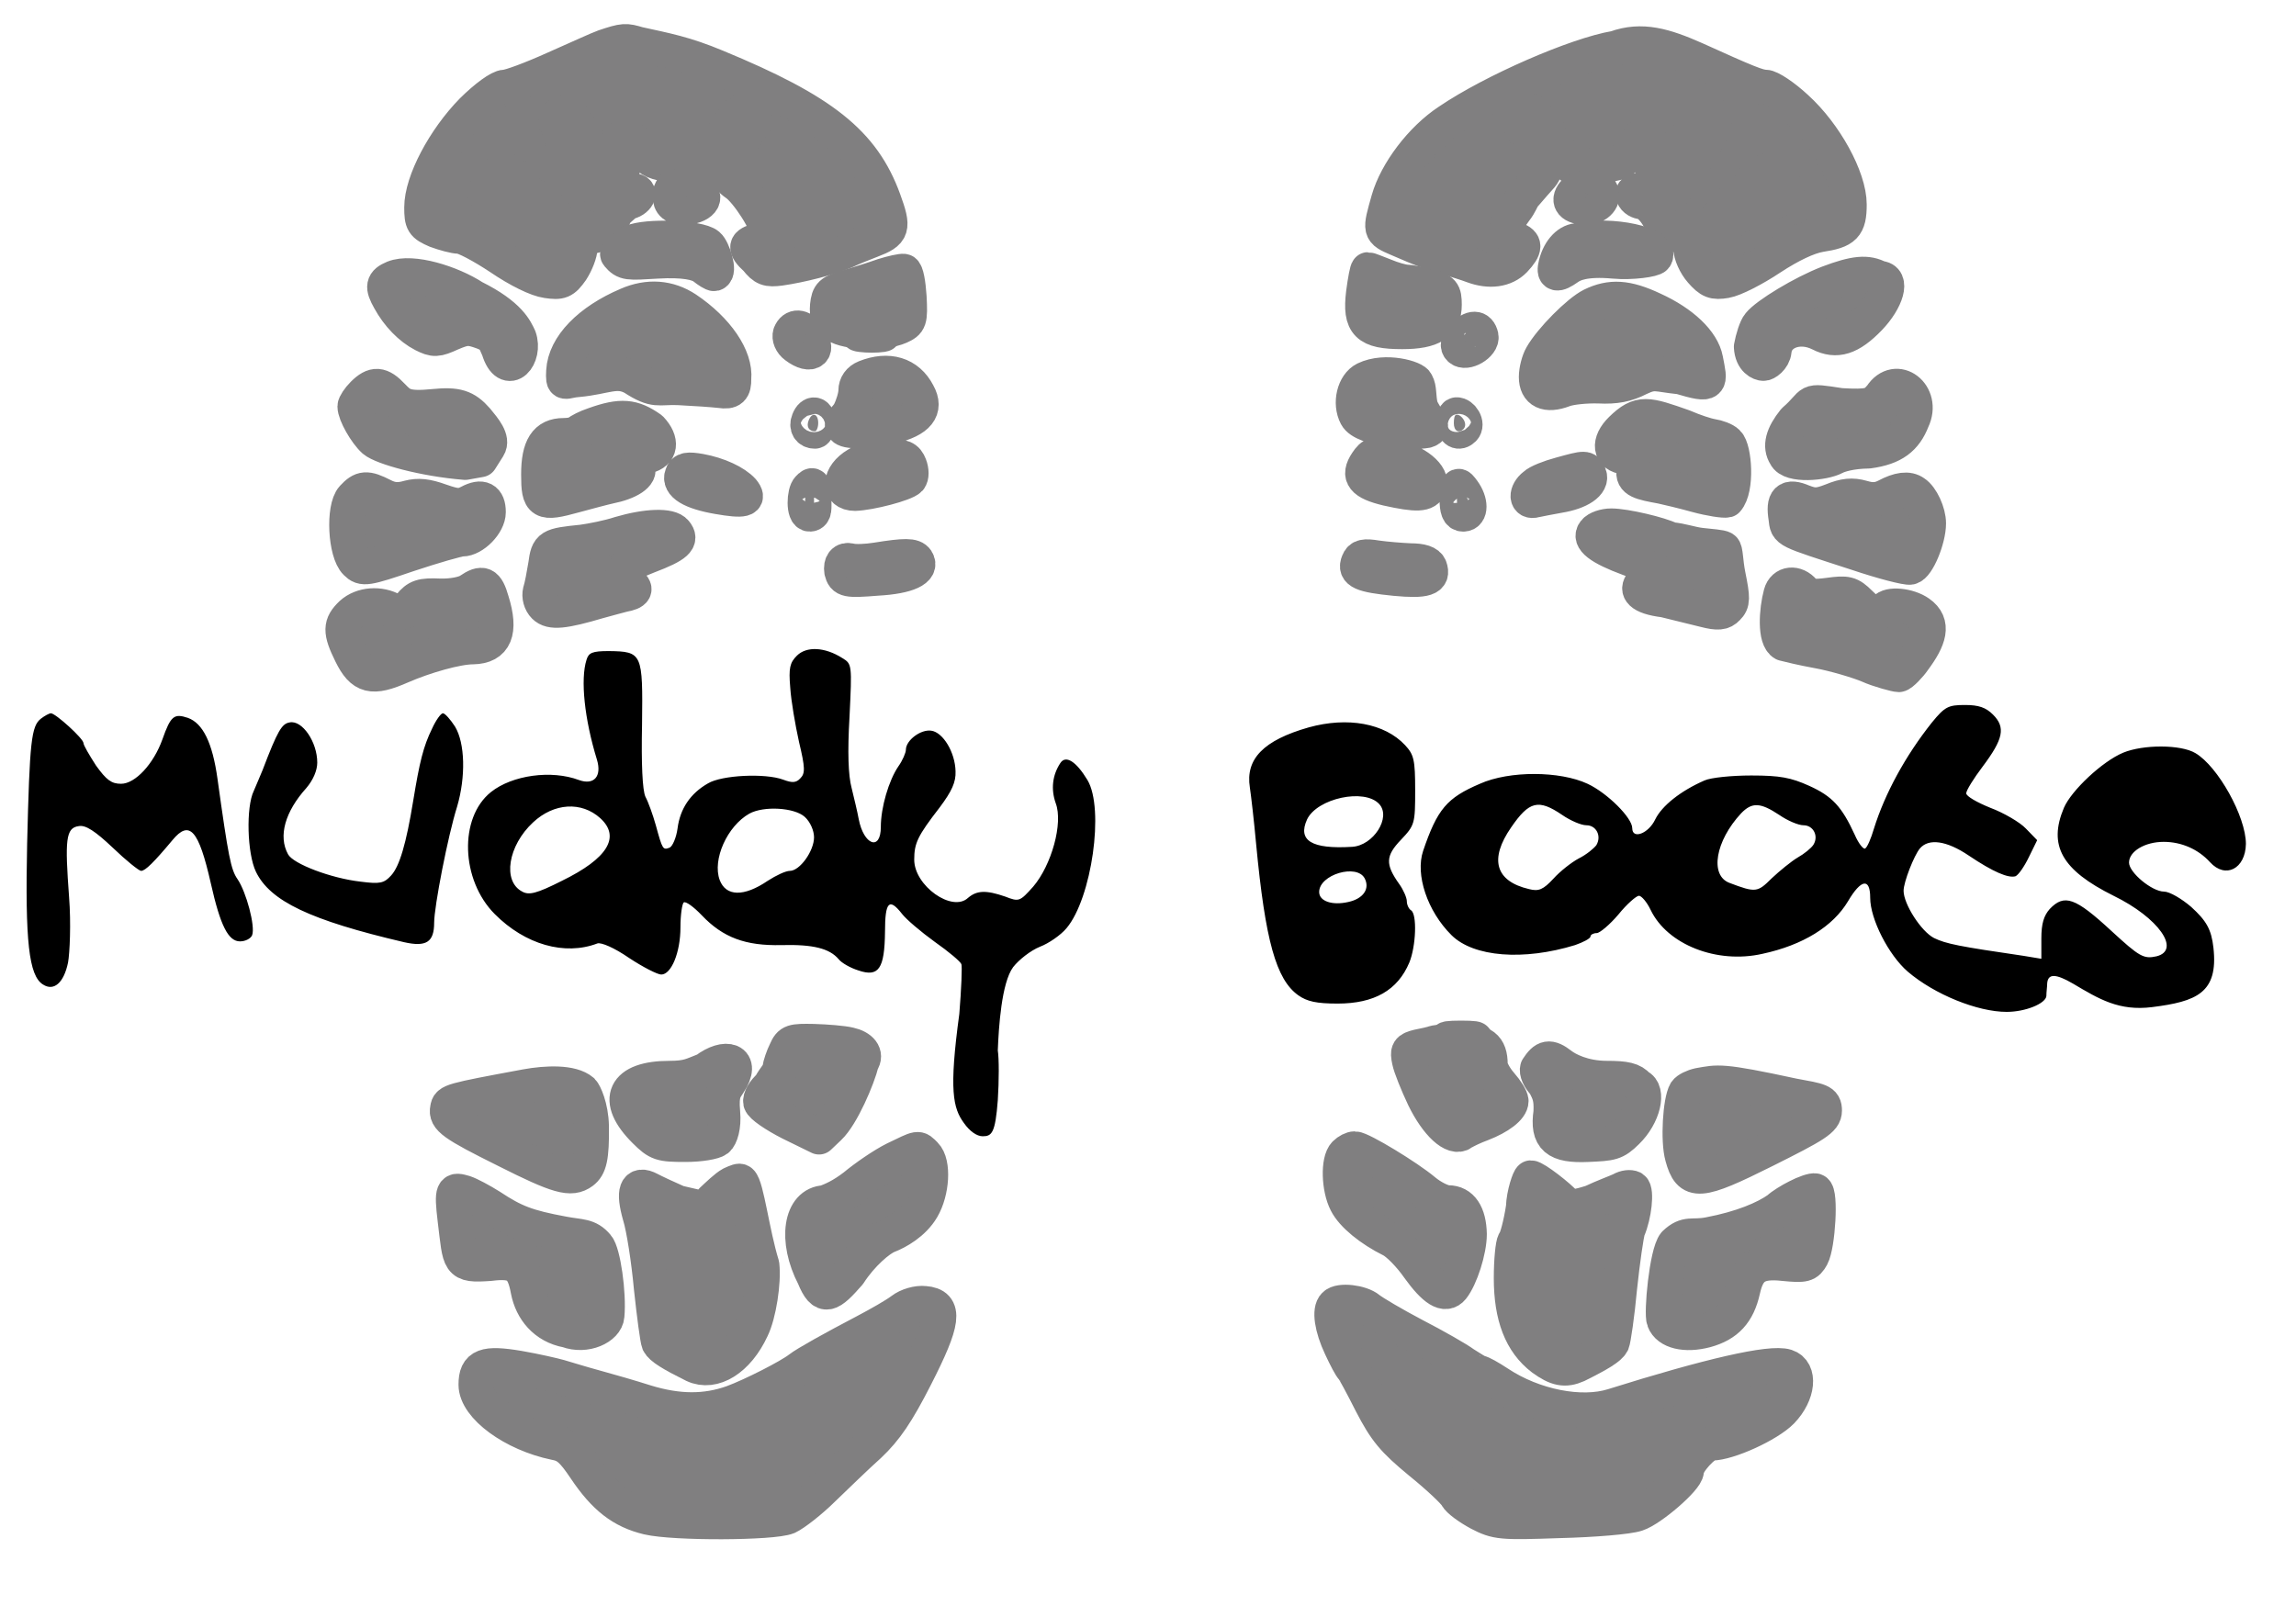
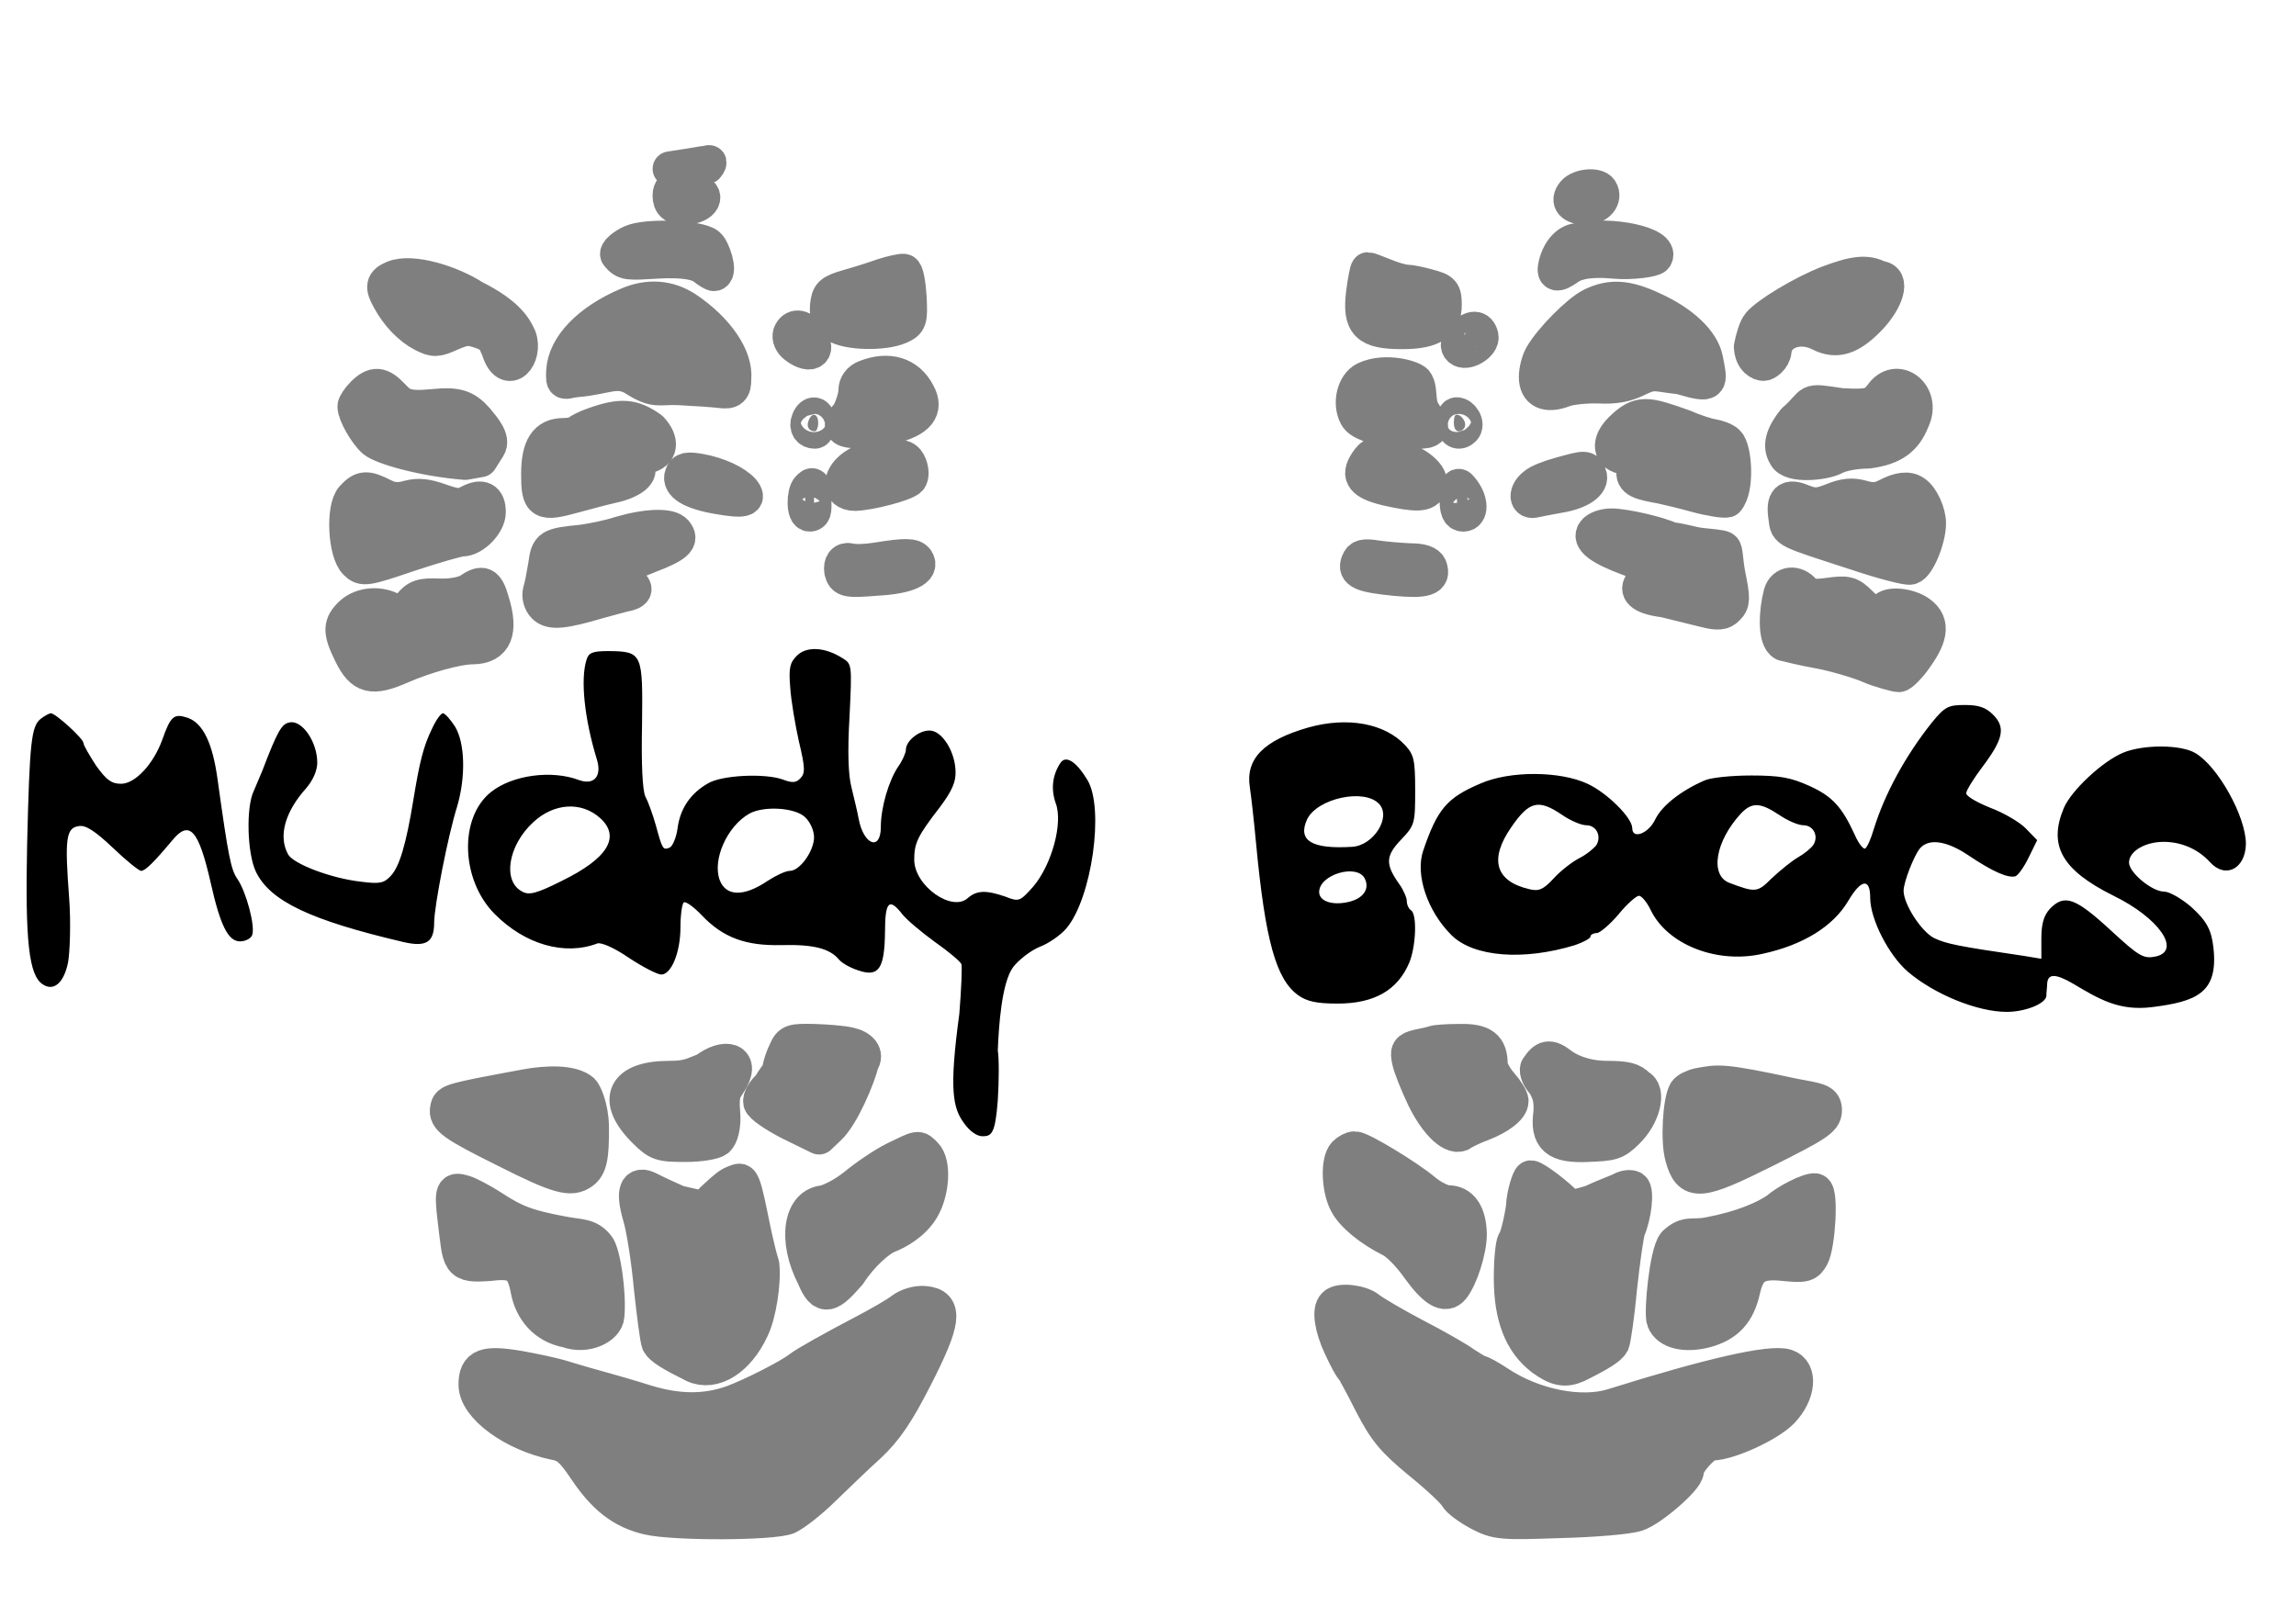
<svg xmlns="http://www.w3.org/2000/svg" width="132" height="93" viewBox="0 0 132 93" fill="none">
-   <path d="M49.512 19.244C49.872 19.291 50.4 19.291 50.712 19.244C51 19.196 50.712 19.148 50.04 19.148C49.392 19.148 49.128 19.196 49.512 19.244ZM83.352 59.782C83.712 59.83 84.288 59.83 84.672 59.782C85.032 59.735 84.72 59.687 84 59.687C83.28 59.687 82.968 59.735 83.352 59.782Z" fill="#807F80" stroke="#807F80" stroke-width="2" stroke-linecap="round" stroke-linejoin="round" />
  <path d="M39.6 9.538L38.52 9.705L39.528 9.729C40.08 9.753 40.608 9.658 40.68 9.538C40.752 9.395 40.8 9.324 40.752 9.348C40.704 9.348 40.2 9.443 39.6 9.538Z" fill="#807F80" stroke="#807F80" stroke-width="2" stroke-linecap="round" stroke-linejoin="round" />
-   <path d="M92.88 2.766C90.624 3.148 85.848 5.222 83.28 6.963C81.72 7.988 80.28 9.896 79.824 11.494C79.32 13.282 79.296 13.282 80.352 13.735C81.84 14.379 82.152 14.498 83.16 14.809C83.688 14.951 84.36 15.166 84.672 15.285C85.632 15.643 86.52 15.524 87.072 14.951C87.72 14.26 87.707 13.971 87.121 13.756C86.394 13.488 86.497 12.897 87.121 12.086C87.385 11.753 87.508 11.39 87.6 11.279C87.704 11.154 87.901 10.942 88.2 10.588C88.456 10.283 88.8 9.992 88.8 9.729C88.8 9.133 88.248 8.108 87.624 7.535C87.239 7.242 87.277 6.707 87.661 6.468C88.117 6.182 88.632 6.82 89.376 8.251C89.928 9.3 90.24 9.658 90.6 9.61C92.903 9.443 93.381 9.522 93.696 8.585C93.936 8.155 94.306 7.789 94.608 7.869C94.981 7.968 95.018 8.291 94.968 8.942C95.017 9.919 94.973 10.286 95.17 10.194C95.309 10.129 95.77 10.003 95.962 9.765C96.514 9.192 97.261 7.396 97.44 7.058C97.619 6.72 98.088 6.367 98.424 6.582C98.712 6.748 98.57 7.399 98.4 7.631C98.309 7.755 98.245 7.833 98.16 8.036C98.022 8.366 97.368 9.586 96.072 11.16C95.619 11.42 95.295 11.501 95.093 11.436C94.755 10.817 93.721 10.823 93.888 11.255C93.991 11.509 94.2 11.589 94.464 11.637C94.728 11.661 95.136 12.09 95.4 12.591C95.736 13.235 96.072 13.497 96.552 13.545C97.023 13.695 97.2 13.735 97.2 14.26C97.2 14.618 97.464 15.214 97.8 15.595C98.304 16.168 98.52 16.263 99.216 16.144C99.672 16.072 100.848 15.476 101.808 14.832C102.936 14.093 103.944 13.616 104.64 13.497C106.056 13.282 106.32 13.02 106.32 11.756C106.32 10.23 104.928 7.702 103.272 6.2C102.552 5.532 101.76 5.008 101.496 5.008C101.088 5.008 100.44 4.745 97.44 3.386C95.712 2.623 94.393 2.22 92.88 2.766ZM102.336 10.23C102.984 10.945 102.744 11.541 101.808 11.637C101.321 11.58 100.971 11.697 100.572 12.1C100.065 12.305 99.345 12.873 99.156 12.91C98.667 13.008 98.528 12.894 99.072 11.995C100.248 11.112 100.44 10.921 100.776 10.302C101.622 9.736 101.784 9.634 102.336 10.23ZM34.72 2.696C34.462 2.783 33.144 3.386 31.848 3.958C30.576 4.531 29.304 5.008 29.016 5.008C28.728 5.008 27.936 5.58 27.144 6.367C25.536 8.012 24.24 10.445 24.24 11.923C24.24 12.805 24.312 12.925 25.08 13.258C25.536 13.425 26.136 13.592 26.4 13.592C26.688 13.592 27.72 14.141 28.728 14.809C29.808 15.548 30.888 16.072 31.44 16.144C32.232 16.263 32.4 16.192 32.856 15.548C33.12 15.142 33.36 14.546 33.36 14.212C33.36 13.711 33.48 13.592 33.912 13.592C34.536 13.592 35.136 13.044 35.376 12.233L36.048 11.637C36.648 11.565 36.936 10.961 36.408 10.969C35.655 10.98 35.664 11.327 35.664 11.327C35.112 11.899 34.896 11.78 33.768 10.182C32.424 8.298 31.848 7.202 32.016 6.772C32.304 6.033 32.904 6.486 33.576 7.965C34.224 9.419 35.136 10.373 35.568 10.111C35.688 10.039 35.981 9.864 35.616 8.918C35.472 7.965 35.496 7.869 35.976 7.869C36.312 7.869 36.648 8.132 36.912 8.585C37.224 9.133 37.536 9.324 38.304 9.443C40.2 9.729 40.56 9.562 41.376 8.036C42.12 6.629 42.541 6.297 43.12 6.388C43.456 6.603 43.463 7.108 43.079 7.513C42.599 7.99 41.76 9.491 41.76 9.872C41.76 10.063 42 10.349 42.312 10.564C42.936 10.969 44.228 12.956 44.117 13.447C44.045 13.567 43.744 13.777 43.56 13.831C42.885 14.026 42.727 14.215 43.488 14.904C43.92 15.452 44.136 15.524 44.856 15.428C46.032 15.261 47.712 14.832 48.6 14.451C48.984 14.26 49.656 13.998 50.088 13.831C51.336 13.354 51.408 13.139 50.808 11.494C49.608 8.203 47.304 6.367 41.184 3.839C39.36 3.076 38.278 2.884 36.693 2.535C35.969 2.32 35.875 2.306 34.72 2.696ZM30 10.54C30.288 10.969 30.723 11.336 31.227 11.693C32.163 12.361 32.475 13.076 31.827 13.076C31.635 13.076 31.224 12.972 30.624 12.519C29.928 11.995 29.256 11.685 28.8 11.685C27.888 11.685 27.648 11.16 28.176 10.373C28.704 9.562 29.352 9.634 30 10.54Z" fill="#807F80" stroke="#807F80" stroke-width="2" stroke-linecap="round" stroke-linejoin="round" />
  <path d="M38.517 11.242C38.517 11.743 38.76 11.923 39.336 11.923C40.272 11.923 40.776 11.327 40.104 10.993C39.24 10.516 38.517 10.574 38.517 11.242ZM90.476 11.091C90.092 11.568 90.38 11.925 91.196 11.925C91.844 11.925 92.304 11.399 92.016 10.945C91.824 10.611 90.812 10.685 90.476 11.091ZM36.312 13.926C35.88 14.117 35.382 14.501 35.52 14.665C35.926 15.149 36.108 15.122 37.752 15.023C39.333 14.928 40.128 15.118 40.464 15.381C40.704 15.572 40.994 15.756 41.064 15.739C41.426 15.647 40.992 14.332 40.704 14.093C40.176 13.64 37.152 13.545 36.312 13.926ZM90.744 13.831C90.221 13.817 89.665 14.331 89.45 15.197C89.3 15.799 89.485 15.872 90.17 15.387C90.448 15.191 91.087 14.869 92.784 15.023C93.846 15.12 95.064 14.928 95.16 14.785C95.616 14.045 92.544 13.378 90.744 13.831ZM50.76 15.858C50.232 16.049 49.32 16.335 48.72 16.502C47.76 16.788 47.64 16.907 47.568 17.575C47.52 18.123 47.64 18.409 48.048 18.695C48.696 19.148 50.808 19.196 51.72 18.791C52.296 18.529 52.344 18.433 52.272 17.074C52.224 16.311 52.104 15.619 51.96 15.595C51.84 15.572 51.288 15.691 50.76 15.858ZM78.384 16.859C78.168 18.648 78.6 19.077 80.616 19.077C82.344 19.077 83.04 18.624 83.04 17.527C83.04 16.788 82.944 16.692 82.152 16.478C81.648 16.335 81.072 16.215 80.856 16.215C80.64 16.215 80.064 16.049 79.608 15.858C79.128 15.667 78.696 15.5 78.648 15.5C78.6 15.5 78.48 16.12 78.384 16.859ZM22.632 15.977C22.008 16.239 21.96 16.478 22.392 17.241C22.872 18.123 23.592 18.862 24.336 19.244C24.96 19.554 25.104 19.554 25.944 19.172C26.784 18.815 26.976 18.815 27.768 19.101C28.464 19.363 28.454 19.653 28.667 20.096C29.185 21.787 30.234 20.479 29.845 19.403C29.642 18.972 29.3 18.124 27.24 17.098C25.945 16.253 23.688 15.548 22.632 15.977ZM105.12 16.263C103.632 16.835 101.562 18.098 101.13 18.647C100.962 18.837 100.764 19.481 100.682 19.943C100.722 20.727 101.226 20.902 101.375 20.899C101.508 20.925 101.957 20.624 102 20.174C102.102 19.105 103.416 18.576 104.64 19.196C105.576 19.673 106.368 19.435 107.472 18.29C108.456 17.265 108.852 16.012 108.048 16.001C107.352 15.619 106.632 15.691 105.12 16.263ZM36.072 17.527C33.888 18.457 32.475 19.9 32.4 21.342C32.355 22.216 32.446 21.882 33.228 21.832C34.822 21.686 35.448 21.199 36.408 21.724C37.674 22.55 37.824 22.248 39 22.296C39.936 22.344 41.016 22.415 41.4 22.463C42.048 22.561 42.201 22.382 42.192 21.771C42.312 20.555 41.232 18.958 39.456 17.765C38.448 17.098 37.272 17.002 36.072 17.527ZM91.512 17.551C90.744 17.932 89.16 19.53 88.632 20.46C88.464 20.746 88.32 21.295 88.32 21.676C88.32 22.511 88.896 22.797 89.904 22.415C90.264 22.272 91.176 22.177 91.92 22.201C92.88 22.248 93.504 22.129 94.248 21.748C95.124 21.336 95.188 21.529 96.6 21.676C98.471 22.228 98.328 22.058 98.064 20.675C97.872 19.649 96.72 18.552 95.04 17.789C93.528 17.074 92.592 17.026 91.512 17.551ZM45.432 19.196C45.36 19.411 45.48 19.721 45.744 19.912C46.656 20.603 47.16 20.15 46.464 19.244C46.08 18.743 45.624 18.719 45.432 19.196ZM84.12 19.315C83.808 19.649 83.76 19.888 83.928 20.055C84.264 20.389 85.248 19.816 85.152 19.339C85.032 18.791 84.6 18.791 84.12 19.315ZM49.752 21.7C49.392 21.843 49.2 22.129 49.2 22.463C49.2 22.773 49.032 23.322 48.84 23.703C48.648 24.061 48.274 24.217 48.48 24.585C48.632 24.856 49.8 24.848 51.288 24.514C52.776 24.156 53.28 23.536 52.776 22.63C52.2 21.509 51.072 21.175 49.752 21.7ZM78.477 21.801C77.853 22.111 77.588 23.179 77.976 23.918C78.394 24.712 81.265 24.914 82.007 24.764C82.605 24.595 81.968 24.102 81.675 23.391C81.536 22.771 81.618 22.335 81.433 22.025C81.379 21.745 79.653 21.229 78.477 21.801ZM20.88 22.654C20.616 22.916 20.4 23.25 20.4 23.369C20.4 23.799 21.024 24.895 21.504 25.325C21.984 25.73 24.345 26.404 26.745 26.595L27.617 26.439L28.08 25.706C28.361 25.262 27.84 24.657 27.408 24.132C26.76 23.393 26.254 23.238 24.936 23.369C23.312 23.531 23.064 23.298 22.56 22.773C21.888 22.058 21.504 22.034 20.88 22.654ZM108.144 22.773C107.693 23.3 107.502 23.415 105.817 23.316C103.673 22.985 104.423 23.08 103.152 24.18C102.48 25.015 102.312 25.669 102.648 26.193C102.921 26.816 104.856 26.636 105.48 26.302C105.744 26.159 106.403 25.958 107.423 25.94C108.863 25.749 109.536 25.205 109.944 24.156C110.644 22.693 109.008 21.438 108.144 22.773ZM46.488 24.18C46.344 24.538 46.512 24.8 46.848 24.8C46.944 24.8 47.04 24.585 47.04 24.323C47.04 23.775 46.68 23.679 46.488 24.18ZM83.583 24.337C83.583 24.79 83.875 24.931 84.135 24.671C84.421 24.385 84.031 23.82 83.736 23.846C83.617 23.857 83.583 24.075 83.583 24.337ZM34.152 24.419C33.72 24.561 33.312 24.776 33.216 24.872C33.12 24.967 32.76 25.038 32.4 25.038C31.392 25.038 30.96 25.706 30.96 27.28C30.96 28.925 31.128 29.021 33.024 28.496C33.816 28.282 34.704 28.043 35.04 27.971C36.157 27.75 36.878 27.284 36.648 26.875C36.624 26.541 36.768 26.35 37.2 26.231C37.992 26.04 38.088 25.372 37.416 24.657C36.388 23.93 35.712 23.86 34.152 24.419ZM93.216 24.681C92.44 25.436 92.533 26.195 93.445 26.29C93.811 26.674 93.95 26.68 93.941 27.052C93.821 27.648 94.344 27.757 95.52 27.971C95.856 28.043 96.768 28.258 97.536 28.472C98.328 28.687 99.12 28.806 99.288 28.759C99.88 28.101 99.72 25.825 99.312 25.444C99.144 25.277 98.736 25.134 98.424 25.086C98.112 25.038 97.392 24.8 96.792 24.538C94.702 23.803 94.276 23.65 93.216 24.681ZM78.576 26.588C78.048 27.375 78.36 27.757 79.752 28.091C81.456 28.472 82.008 28.448 82.176 27.971C82.416 27.352 81.384 26.517 80.088 26.255C79.032 26.064 78.912 26.088 78.576 26.588ZM49.272 26.708C48.216 27.328 48.144 28.377 49.152 28.377C50.016 28.353 52.032 27.828 52.296 27.542C52.416 27.399 52.416 27.065 52.296 26.755C52.128 26.326 51.912 26.231 51.072 26.231C50.472 26.231 49.704 26.422 49.272 26.708ZM39.216 27.304C39 27.852 39.744 28.305 41.28 28.568C42.768 28.83 43.128 28.735 42.696 28.21C42.264 27.733 41.304 27.28 40.248 27.089C39.552 26.97 39.312 26.994 39.216 27.304ZM89.712 27.28C89.088 27.447 88.416 27.709 88.224 27.9C87.696 28.305 87.72 28.925 88.272 28.759C88.488 28.711 89.112 28.591 89.64 28.496C90.816 28.305 91.56 27.805 91.368 27.304C91.2 26.875 91.176 26.875 89.712 27.28ZM46.488 28.067C46.224 28.305 46.175 29.589 46.56 29.569C46.855 29.554 46.8 29.188 46.8 28.735C46.8 27.876 46.752 27.781 46.488 28.067ZM83.76 28.663C83.76 29.307 83.856 29.569 84.12 29.569C84.576 29.569 84.576 28.854 84.12 28.234C83.808 27.805 83.784 27.828 83.76 28.663ZM20.28 28.615C19.728 29.212 19.848 31.763 20.472 32.359C20.856 32.741 21.048 32.717 23.496 31.882C24.936 31.405 26.328 31 26.568 31C27.216 31 28.08 30.118 28.08 29.45C28.08 28.687 27.696 28.496 26.976 28.878C26.472 29.14 26.208 29.116 25.32 28.806C24.528 28.52 24.048 28.472 23.496 28.615C22.92 28.782 22.512 28.759 22.008 28.496C21.072 28.019 20.808 28.043 20.28 28.615ZM108.456 28.52C108 28.759 107.616 28.782 107.064 28.615C106.488 28.448 106.032 28.496 105.336 28.782C104.544 29.092 104.28 29.092 103.656 28.854C102.768 28.472 102.504 28.735 102.672 29.784C102.768 30.571 102.576 30.451 106.752 31.811C108.24 32.312 109.632 32.669 109.824 32.621C110.232 32.55 110.88 31 110.88 30.094C110.88 29.474 110.472 28.591 110.064 28.329C109.704 28.067 109.176 28.139 108.456 28.52ZM35.64 30.69C34.992 30.905 34.008 31.095 33.48 31.167C31.584 31.358 31.512 31.405 31.368 32.478C31.272 33.051 31.152 33.718 31.056 34.005C30.984 34.291 31.08 34.648 31.296 34.863C31.68 35.245 32.4 35.173 34.416 34.577C34.92 34.434 35.568 34.267 35.832 34.195C36.528 34.076 36.648 33.861 36.168 33.528C35.424 32.979 35.712 32.574 37.272 31.978C38.904 31.358 39.216 31.048 38.832 30.595C38.52 30.189 37.176 30.237 35.64 30.69ZM91.675 30.57C91.315 31 91.968 31.501 93.648 32.121C94.848 32.55 95.088 33.003 94.392 33.528C94.078 33.91 94.26 34.329 95.688 34.505C96.456 34.696 97.512 34.959 98.016 35.078C98.76 35.269 99.048 35.245 99.312 34.959C99.624 34.648 99.624 34.41 99.36 33.099C99.192 32.264 99.224 31.637 99.08 31.542C98.936 31.447 98.356 31.419 97.784 31.351C97.206 31.283 96.694 31.079 96.048 31.024C95.448 30.714 93.427 30.236 92.635 30.236C92.251 30.236 91.819 30.38 91.675 30.57ZM50.4 32.192C49.824 32.288 49.128 32.312 48.888 32.24C48.528 32.145 48.315 32.395 48.387 32.848C48.512 33.352 48.682 33.396 50.423 33.254C52.199 33.158 53.04 32.741 52.704 32.216C52.512 31.93 52.032 31.93 50.4 32.192ZM78.096 32.312C77.856 32.884 78.288 33.075 80.208 33.265C81.96 33.432 82.44 33.265 82.2 32.621C82.104 32.359 81.72 32.24 81.072 32.24C80.52 32.216 79.656 32.145 79.152 32.073C78.432 31.954 78.216 32.002 78.096 32.312ZM26.976 33.957C26.688 34.148 25.992 34.291 25.272 34.267C24.24 34.219 23.976 34.315 23.568 34.815C23.136 35.34 23.016 35.364 22.584 35.102C21.84 34.672 20.808 34.744 20.208 35.292C19.56 35.912 19.536 36.294 20.184 37.605C20.832 38.917 21.384 39.06 23.064 38.321C24.432 37.725 26.28 37.2 27.192 37.2C28.464 37.176 28.824 36.318 28.272 34.553C27.984 33.551 27.744 33.432 26.976 33.957ZM102.384 34.148C102.12 35.125 102.03 36.73 102.552 37.009C102.861 37.089 103.608 37.272 104.52 37.438C105.456 37.605 106.882 38.033 107.434 38.272C108.01 38.534 109.019 38.798 109.163 38.798C109.307 38.798 109.822 38.252 110.034 37.935C110.91 36.754 111.222 35.859 110.334 35.239C109.734 34.81 108.576 34.696 108.36 35.054C107.744 35.29 107.568 35.316 106.92 34.672C106.368 34.124 106.176 34.076 105.144 34.219C104.256 34.339 103.944 34.291 103.704 34.005C103.248 33.456 102.552 33.528 102.384 34.148ZM45.18 60.433C45.012 60.766 44.857 61.234 44.823 61.471C44.78 61.765 44.568 61.875 44.256 62.453C43.92 62.739 43.68 63.145 43.728 63.383C43.776 63.598 44.544 64.122 45.432 64.575L47.088 65.386L47.664 64.838C48.403 64.142 49.318 61.992 49.542 61.072C49.851 60.62 49.488 60.212 48.84 60.069C48.456 59.973 47.52 59.901 46.776 59.878C45.552 59.854 45.42 59.884 45.18 60.433ZM82.44 59.973C82.32 60.021 81.912 60.116 81.528 60.188C80.952 60.331 80.904 60.426 81.024 60.998C81.096 61.356 81.48 62.31 81.864 63.121C82.608 64.647 83.568 65.529 84.072 65.148C84.24 65.028 84.744 64.79 85.2 64.623C86.184 64.242 86.88 63.717 86.88 63.312C86.88 63.145 86.616 62.715 86.28 62.334C85.944 61.952 85.68 61.452 85.68 61.213C85.68 60.188 85.248 59.854 83.928 59.878C83.232 59.878 82.584 59.925 82.44 59.973ZM40.56 61.523C39.801 61.813 39.576 62 38.496 62C35.856 62 35.28 63.24 37.08 65.028C37.824 65.768 37.992 65.815 39.408 65.815C40.272 65.815 41.045 65.675 41.232 65.529C41.429 65.375 41.629 64.764 41.555 63.979C41.441 62.775 41.713 62.62 41.904 62.286C42.8 60.93 41.712 60.641 40.56 61.523ZM88.392 61.428C88.32 61.618 88.488 62.024 88.8 62.334C89.065 62.865 89.198 63.099 89.16 63.955C88.944 65.458 89.465 65.9 91.296 65.815C92.639 65.754 92.856 65.744 93.528 65.076C94.488 64.146 94.809 62.717 94.176 62.453C93.864 62.095 93.456 62 92.376 62C91.008 62 90.082 61.487 89.76 61.237C89.067 60.699 88.814 60.785 88.392 61.428ZM30.24 62.477C25.872 63.288 25.8 63.312 25.728 63.741C25.608 64.313 26.016 64.623 29.088 66.149C32.112 67.675 32.832 67.866 33.48 67.389C33.888 67.079 34.033 66.57 34.009 64.758C33.985 63.637 33.596 62.852 33.476 62.733C32.866 62.206 31.416 62.262 30.24 62.477ZM97.68 62.405C97.344 62.477 97.008 62.644 96.912 62.787C96.6 63.312 96.456 65.577 96.72 66.507C97.152 68.081 97.656 68.057 101.472 66.149C104.376 64.695 104.897 64.385 104.897 63.86C104.897 63.312 104.64 63.288 103.08 63.002C98.863 62.091 98.784 62.215 97.68 62.405ZM51.432 66.65C50.76 66.984 49.728 67.699 49.128 68.2C48.371 68.78 47.841 68.995 47.424 69.154C46.033 69.2 45.696 71.3 46.8 73.422C47.342 74.752 47.717 74.483 48.816 73.231C49.536 72.111 50.562 71.249 51.048 71.061C51.585 70.854 52.512 70.346 53.016 69.488C53.592 68.51 53.688 66.888 53.184 66.388C52.752 65.959 52.872 65.959 51.432 66.65ZM77.328 66.34C76.92 66.745 76.968 68.319 77.4 69.154C77.76 69.869 78.792 70.704 79.992 71.3C80.376 71.491 81.072 72.206 81.552 72.898C82.464 74.162 83.088 74.567 83.496 74.066C83.976 73.47 84.48 71.896 84.48 70.966C84.456 69.798 84.024 69.154 83.256 69.154C82.944 69.154 82.32 68.844 81.864 68.462C80.928 67.675 78.264 66.054 77.88 66.054C77.736 66.054 77.496 66.173 77.328 66.34ZM42.048 68.081C41.736 68.248 41.265 68.711 40.905 69.045C40.679 69.359 40.148 69.443 40.148 69.425L38.976 69.154C38.328 68.868 37.608 68.534 37.344 68.391C36.576 67.985 36.384 68.486 36.792 69.917C37.008 70.609 37.296 72.469 37.44 74.042C37.608 75.616 37.8 77.047 37.872 77.214C38.016 77.5 38.592 77.858 39.888 78.501C41.016 79.026 42.408 78.168 43.224 76.403C43.632 75.569 43.918 73.726 43.807 72.735C43.248 70.92 42.925 68.226 42.586 67.944C42.514 67.873 42.36 67.938 42.048 68.081ZM87.576 69.44C87.432 70.394 87.192 71.276 87.072 71.395C86.976 71.538 86.88 72.469 86.88 73.494C86.88 75.688 87.456 77.19 88.68 78.12C89.496 78.716 89.976 78.811 90.672 78.501C91.968 77.858 92.544 77.5 92.688 77.214C92.76 77.047 92.976 75.616 93.12 74.042C93.288 72.469 93.504 70.966 93.6 70.704C93.96 69.869 94.104 68.486 93.864 68.319C93.72 68.248 93.432 68.272 93.192 68.415C92.952 68.534 92.166 68.818 91.518 69.128C90.675 69.396 90.332 69.452 90.024 69.249C89.64 68.796 88.248 67.723 88.008 67.723C87.936 67.723 87.602 68.626 87.576 69.44ZM26.16 70.155C26.468 72.631 26.306 72.787 28.152 72.659C29.664 72.469 30.096 72.778 30.36 74.209C30.576 75.306 31.323 76.263 32.616 76.499C33.677 76.894 34.851 76.328 34.899 75.66C35.019 74.372 34.677 72.025 34.333 71.645C33.815 71.025 33.36 71.133 32.376 70.942C30.312 70.561 29.568 70.275 28.2 69.368C27.672 69.035 27 68.677 26.712 68.582C26.066 68.401 25.938 68.322 26.16 70.155ZM103.32 68.82C102.936 69.011 102.432 69.321 102.24 69.511C101.48 70.054 100.139 70.627 98.25 70.984C97.266 71.175 96.975 70.849 96.282 71.509C95.817 72.078 95.496 75.521 95.664 75.926C95.904 76.57 96.888 76.808 98.064 76.499C99.288 76.165 99.912 75.473 100.2 74.185C100.488 72.874 101.04 72.492 102.552 72.659C103.752 72.778 103.896 72.731 104.16 72.254C104.52 71.586 104.694 68.567 104.358 68.471C104.238 68.423 103.728 68.605 103.32 68.82Z" fill="#807F80" stroke="#807F80" stroke-width="2" stroke-linecap="round" stroke-linejoin="round" />
  <path d="M51.84 75.33C51.504 75.592 50.544 76.141 49.68 76.594C47.904 77.524 46.32 78.406 45.96 78.692C45.384 79.145 43.224 80.242 42.12 80.648C40.584 81.196 39 81.196 37.128 80.624C36.312 80.362 34.992 79.98 34.2 79.765C33.408 79.551 32.496 79.265 32.16 79.169C31.824 79.074 30.792 78.835 29.832 78.668C27.864 78.335 27.36 78.525 27.36 79.622C27.36 80.886 29.496 82.46 31.92 82.961C32.592 83.08 32.928 83.39 33.648 84.463C34.752 86.108 35.76 86.895 37.248 87.253C38.784 87.611 44.424 87.587 45.288 87.229C45.648 87.062 46.584 86.347 47.328 85.608C48.072 84.892 49.248 83.748 49.968 83.104C50.928 82.198 51.576 81.244 52.632 79.169C54.264 75.974 54.384 75.044 53.16 74.948C52.752 74.901 52.176 75.068 51.84 75.33ZM76.728 75.044C76.416 75.33 76.56 76.332 77.088 77.452C77.376 78.072 77.664 78.621 77.76 78.692C77.832 78.764 78.312 79.646 78.84 80.695C79.656 82.269 80.088 82.794 81.648 84.082C82.68 84.916 83.616 85.798 83.736 86.037C83.856 86.275 84.456 86.705 85.032 87.015C86.04 87.539 86.304 87.563 89.664 87.444C91.632 87.396 93.624 87.229 94.104 87.062C94.92 86.8 96.96 85.035 96.96 84.582C96.96 84.105 97.992 82.985 98.4 82.985C99.36 82.985 101.664 81.935 102.432 81.148C103.392 80.147 103.512 78.835 102.696 78.573C101.808 78.287 98.28 79.098 92.736 80.838C90.912 81.411 88.176 80.886 86.136 79.527C85.632 79.193 85.152 78.931 85.056 78.931C84.984 78.931 84.6 78.692 84.192 78.43C83.808 78.144 82.512 77.405 81.312 76.785C80.136 76.165 78.96 75.473 78.696 75.258C78.24 74.877 77.016 74.734 76.728 75.044Z" fill="#807F80" stroke="#807F80" stroke-width="2" stroke-linecap="round" stroke-linejoin="round" />
  <path d="M45.816 37.701C45.408 38.106 45.336 38.416 45.432 39.537C45.48 40.3 45.72 41.683 45.936 42.661C46.296 44.163 46.296 44.473 46.008 44.759C45.768 45.022 45.528 45.022 45.024 44.831C43.992 44.449 41.496 44.569 40.704 45.045C39.696 45.618 39.096 46.5 38.952 47.645C38.88 48.169 38.664 48.67 38.496 48.742C38.112 48.885 38.088 48.861 37.704 47.454C37.536 46.858 37.272 46.118 37.104 45.809C36.936 45.427 36.864 43.949 36.912 41.659C36.96 37.558 36.936 37.462 34.992 37.438C34.056 37.438 33.84 37.534 33.72 37.939C33.36 39.06 33.6 41.349 34.32 43.686C34.608 44.64 34.152 45.165 33.288 44.855C31.704 44.258 29.448 44.569 28.224 45.546C26.376 47.025 26.496 50.602 28.44 52.557C30.192 54.322 32.472 54.965 34.344 54.25C34.56 54.178 35.304 54.489 36.168 55.085C36.96 55.609 37.8 56.038 38.016 56.038C38.592 56.038 39.12 54.775 39.12 53.32C39.12 52.605 39.216 51.961 39.312 51.889C39.432 51.818 39.888 52.151 40.344 52.629C41.568 53.916 42.864 54.393 44.928 54.345C46.752 54.298 47.688 54.536 48.216 55.156C48.384 55.371 48.888 55.657 49.344 55.8C50.52 56.205 50.856 55.705 50.88 53.582C50.88 51.842 51.12 51.603 51.864 52.557C52.104 52.867 52.944 53.582 53.736 54.155C54.552 54.727 55.224 55.299 55.272 55.442C55.32 55.562 55.272 56.849 55.152 58.304C54.551 62.718 54.792 63.717 55.416 64.575C55.752 65.052 56.16 65.338 56.496 65.338C57.024 65.338 57.221 65.149 57.365 63.265C57.438 62.144 57.438 60.857 57.365 60.404C57.415 59.096 57.576 56.515 58.248 55.609C58.584 55.18 59.256 54.655 59.784 54.441C60.288 54.25 60.984 53.773 61.32 53.368C62.76 51.651 63.504 46.5 62.52 44.855C61.872 43.782 61.272 43.4 60.96 43.877C60.504 44.569 60.408 45.379 60.696 46.19C61.128 47.335 60.456 49.743 59.4 50.983C58.632 51.842 58.584 51.865 57.792 51.555C56.688 51.174 56.16 51.198 55.656 51.627C54.744 52.485 52.56 50.935 52.56 49.433C52.56 48.479 52.752 48.074 54.024 46.428C54.72 45.498 54.96 44.974 54.936 44.354C54.912 43.257 54.216 42.112 53.544 42.017C52.944 41.922 52.08 42.565 52.08 43.114C52.08 43.281 51.888 43.734 51.648 44.068C51.096 44.879 50.64 46.428 50.64 47.549C50.64 48.956 49.656 48.599 49.368 47.096C49.296 46.691 49.104 45.904 48.96 45.308C48.768 44.592 48.72 43.257 48.84 41.206C48.984 38.225 48.984 38.178 48.432 37.844C47.424 37.2 46.368 37.152 45.816 37.701ZM34.512 47.048C35.688 48.121 34.944 49.361 32.304 50.649C30.84 51.389 30.408 51.484 30.024 51.269C28.872 50.673 29.208 48.622 30.648 47.287C31.848 46.166 33.432 46.071 34.512 47.048ZM46.272 46.977C46.584 47.263 46.8 47.764 46.8 48.145C46.8 48.932 45.984 50.077 45.408 50.077C45.168 50.077 44.616 50.339 44.136 50.649C42.768 51.579 41.736 51.555 41.376 50.602C40.944 49.433 41.808 47.502 43.08 46.786C43.896 46.333 45.672 46.428 46.272 46.977ZM111.072 41.54C109.536 43.471 108.36 45.642 107.736 47.645C107.568 48.217 107.352 48.718 107.232 48.789C107.136 48.861 106.848 48.503 106.632 48.002C105.888 46.381 105.336 45.785 104.016 45.188C102.96 44.712 102.336 44.592 100.68 44.592C99.576 44.592 98.352 44.712 97.992 44.879C96.624 45.475 95.544 46.333 95.16 47.12C94.776 47.931 93.84 48.288 93.84 47.621C93.84 47.025 92.4 45.594 91.272 45.069C89.688 44.33 86.784 44.306 85.08 45.069C83.184 45.88 82.632 46.524 81.816 48.932C81.36 50.291 82.056 52.39 83.448 53.773C84.72 55.037 87.6 55.252 90.552 54.345C91.032 54.178 91.44 53.964 91.44 53.845C91.44 53.749 91.608 53.654 91.8 53.654C91.968 53.654 92.544 53.177 93.048 52.581C93.528 51.985 94.08 51.508 94.224 51.508C94.368 51.508 94.68 51.865 94.896 52.319C95.856 54.322 98.712 55.442 101.328 54.846C103.656 54.345 105.384 53.272 106.248 51.818C106.992 50.554 107.52 50.459 107.52 51.627C107.52 52.843 108.576 54.918 109.68 55.871C111.216 57.183 113.688 58.185 115.368 58.185C116.448 58.185 117.6 57.708 117.648 57.279C117.648 57.04 117.696 56.73 117.696 56.539C117.744 55.967 118.2 55.991 119.184 56.563C120.672 57.445 121.821 58.15 123.726 57.911C126.276 57.59 127.542 57.1 127.254 54.501C127.134 53.428 126.84 52.938 125.976 52.151C125.424 51.675 124.728 51.269 124.416 51.269C123.72 51.269 122.4 50.172 122.4 49.6C122.4 48.956 123.312 48.408 124.392 48.408C125.424 48.408 126.384 48.837 127.056 49.576C127.944 50.554 129.096 49.958 129.12 48.527C129.12 46.953 127.512 44.068 126.216 43.305C125.376 42.804 123.216 42.804 122.064 43.281C120.864 43.782 119.088 45.451 118.656 46.452C117.744 48.622 118.536 50.029 121.512 51.508C124.104 52.772 125.4 54.632 123.984 54.989C123.24 55.156 123 55.013 121.392 53.535C119.304 51.603 118.68 51.389 117.84 52.271C117.504 52.652 117.36 53.105 117.36 53.964V55.132L116.352 54.965C112.608 54.417 111.888 54.274 111.192 53.94C110.448 53.559 109.44 51.985 109.44 51.221C109.44 50.721 110.04 49.195 110.376 48.789C110.88 48.193 111.912 48.336 113.184 49.195C114.6 50.148 115.464 50.506 115.872 50.387C116.04 50.315 116.376 49.839 116.64 49.29L117.12 48.312L116.472 47.645C116.136 47.287 115.2 46.739 114.432 46.452C113.664 46.142 113.04 45.785 113.04 45.618C113.04 45.451 113.472 44.759 113.976 44.092C115.176 42.494 115.32 41.826 114.576 41.087C114.168 40.681 113.76 40.538 112.968 40.538C112.008 40.538 111.816 40.634 111.072 41.54ZM89.808 46.858C90.288 47.191 90.912 47.454 91.2 47.454C91.776 47.454 92.088 48.074 91.776 48.599C91.632 48.789 91.2 49.147 90.768 49.361C90.36 49.576 89.688 50.101 89.304 50.53C88.728 51.15 88.464 51.269 87.912 51.126C85.968 50.673 85.608 49.409 86.88 47.573C87.912 46.071 88.44 45.928 89.808 46.858ZM102.288 46.858C102.768 47.191 103.392 47.454 103.68 47.454C104.256 47.454 104.568 48.074 104.256 48.575C104.136 48.765 103.728 49.099 103.344 49.314C102.984 49.529 102.312 50.077 101.856 50.506C101.04 51.317 100.944 51.341 99.432 50.769C98.28 50.339 98.616 48.36 100.104 46.762C100.728 46.118 101.208 46.142 102.288 46.858ZM2.352 41.325C1.8 41.755 1.704 42.613 1.56 48.527C1.44 54.107 1.656 56.11 2.472 56.611C3.096 57.016 3.672 56.515 3.912 55.347C4.008 54.822 4.091 53.105 3.971 51.579C3.731 48.312 3.768 47.597 4.536 47.502C4.92 47.43 5.472 47.788 6.48 48.742C7.248 49.481 7.992 50.077 8.112 50.077C8.352 50.077 8.856 49.576 9.912 48.312C10.896 47.12 11.424 47.716 12.12 50.792C12.672 53.248 13.128 54.131 13.8 54.131C14.112 54.131 14.424 53.964 14.496 53.773C14.688 53.272 14.16 51.293 13.656 50.554C13.272 50.005 13.128 49.266 12.504 44.783C12.216 42.709 11.664 41.588 10.8 41.278C10.008 41.015 9.816 41.158 9.336 42.518C8.832 43.925 7.776 45.069 6.96 45.069C6.408 45.069 6.12 44.855 5.52 44.02C5.136 43.424 4.8 42.852 4.8 42.732C4.8 42.47 3.192 41.015 2.928 41.015C2.832 41.015 2.568 41.158 2.352 41.325ZM24.84 41.898C24.336 42.923 24.12 43.829 23.76 46.023C23.352 48.527 22.968 49.815 22.488 50.339C22.08 50.792 21.84 50.84 20.736 50.697C19.032 50.506 16.848 49.672 16.56 49.123C15.984 48.074 16.392 46.667 17.616 45.308C18 44.855 18.24 44.306 18.24 43.853C18.24 42.661 17.376 41.397 16.656 41.54C16.2 41.611 15.96 42.017 15.096 44.282C14.976 44.592 14.736 45.117 14.592 45.475C14.136 46.405 14.208 49.075 14.712 50.125C15.528 51.818 17.832 52.915 23.232 54.178C24.504 54.465 24.96 54.178 24.96 53.058C24.96 52.128 25.752 48.05 26.28 46.381C26.784 44.664 26.736 42.732 26.16 41.779C25.896 41.373 25.584 41.015 25.464 41.015C25.344 41.015 25.056 41.421 24.84 41.898ZM75.24 41.826C72.648 42.565 71.592 43.639 71.856 45.284C71.928 45.761 72.096 47.215 72.216 48.527C72.744 54.107 73.368 56.325 74.64 57.231C75.144 57.589 75.696 57.708 76.896 57.708C79.008 57.708 80.352 56.945 81.024 55.347C81.408 54.417 81.48 52.557 81.12 52.342C81 52.271 80.88 52.032 80.88 51.818C80.88 51.627 80.688 51.174 80.448 50.84C79.632 49.695 79.656 49.218 80.544 48.288C81.336 47.454 81.36 47.358 81.36 45.451C81.36 43.686 81.288 43.4 80.784 42.852C79.608 41.588 77.472 41.206 75.24 41.826ZM79.296 46.238C79.992 47.001 78.96 48.622 77.736 48.694C75.408 48.837 74.592 48.336 75.144 47.12C75.72 45.904 78.456 45.308 79.296 46.238ZM78.456 50.506C78.768 51.102 78.384 51.675 77.52 51.865C76.584 52.08 75.84 51.818 75.84 51.293C75.84 50.291 78 49.648 78.456 50.506Z" fill="black" />
</svg>